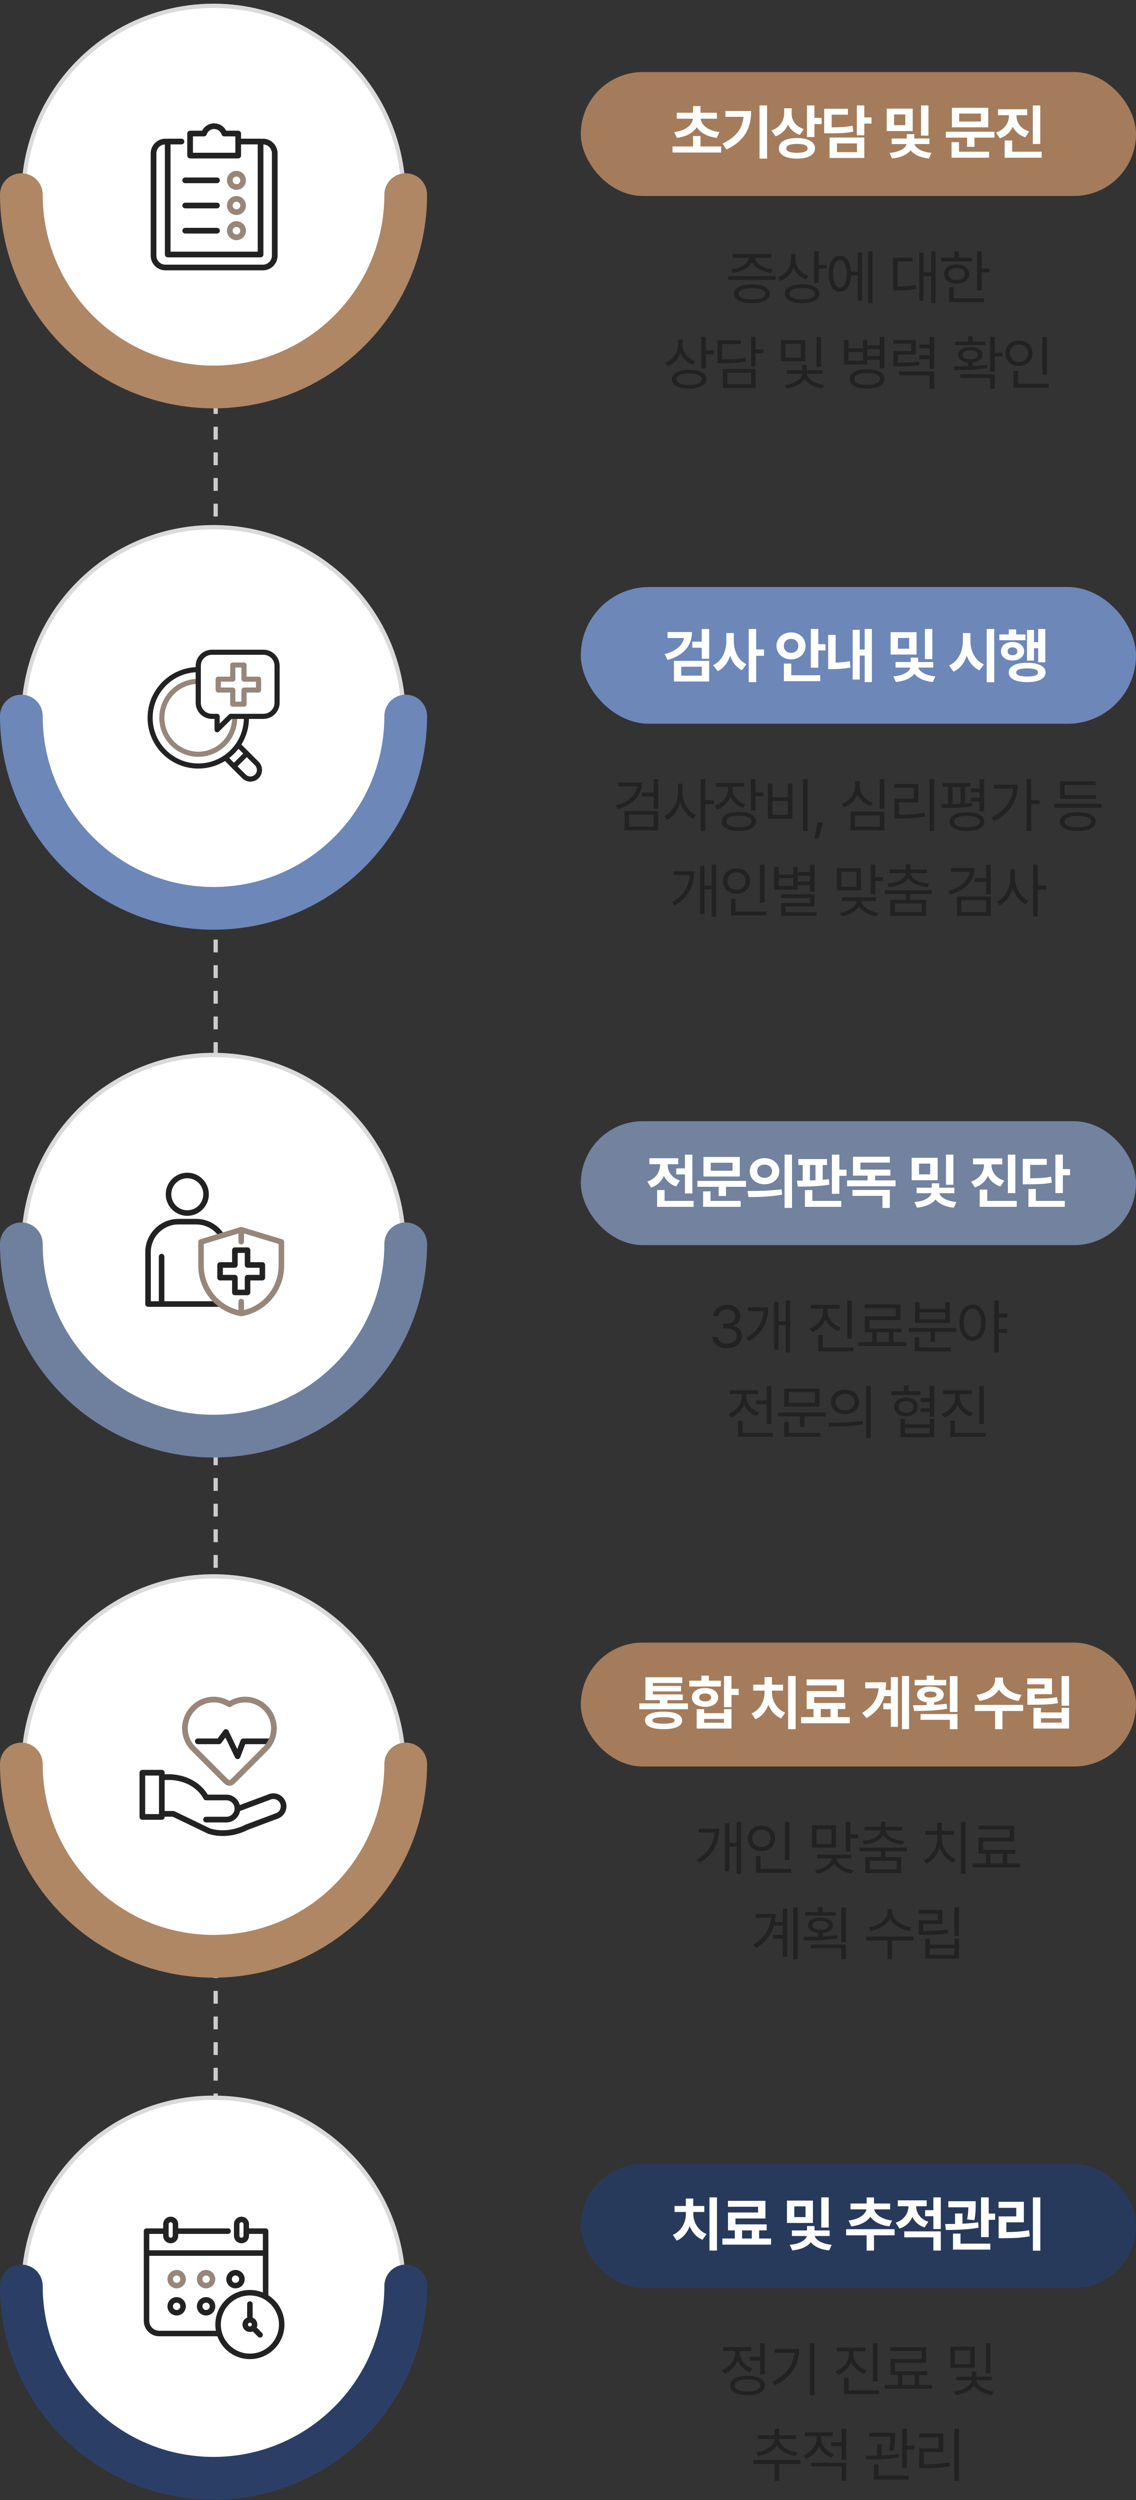
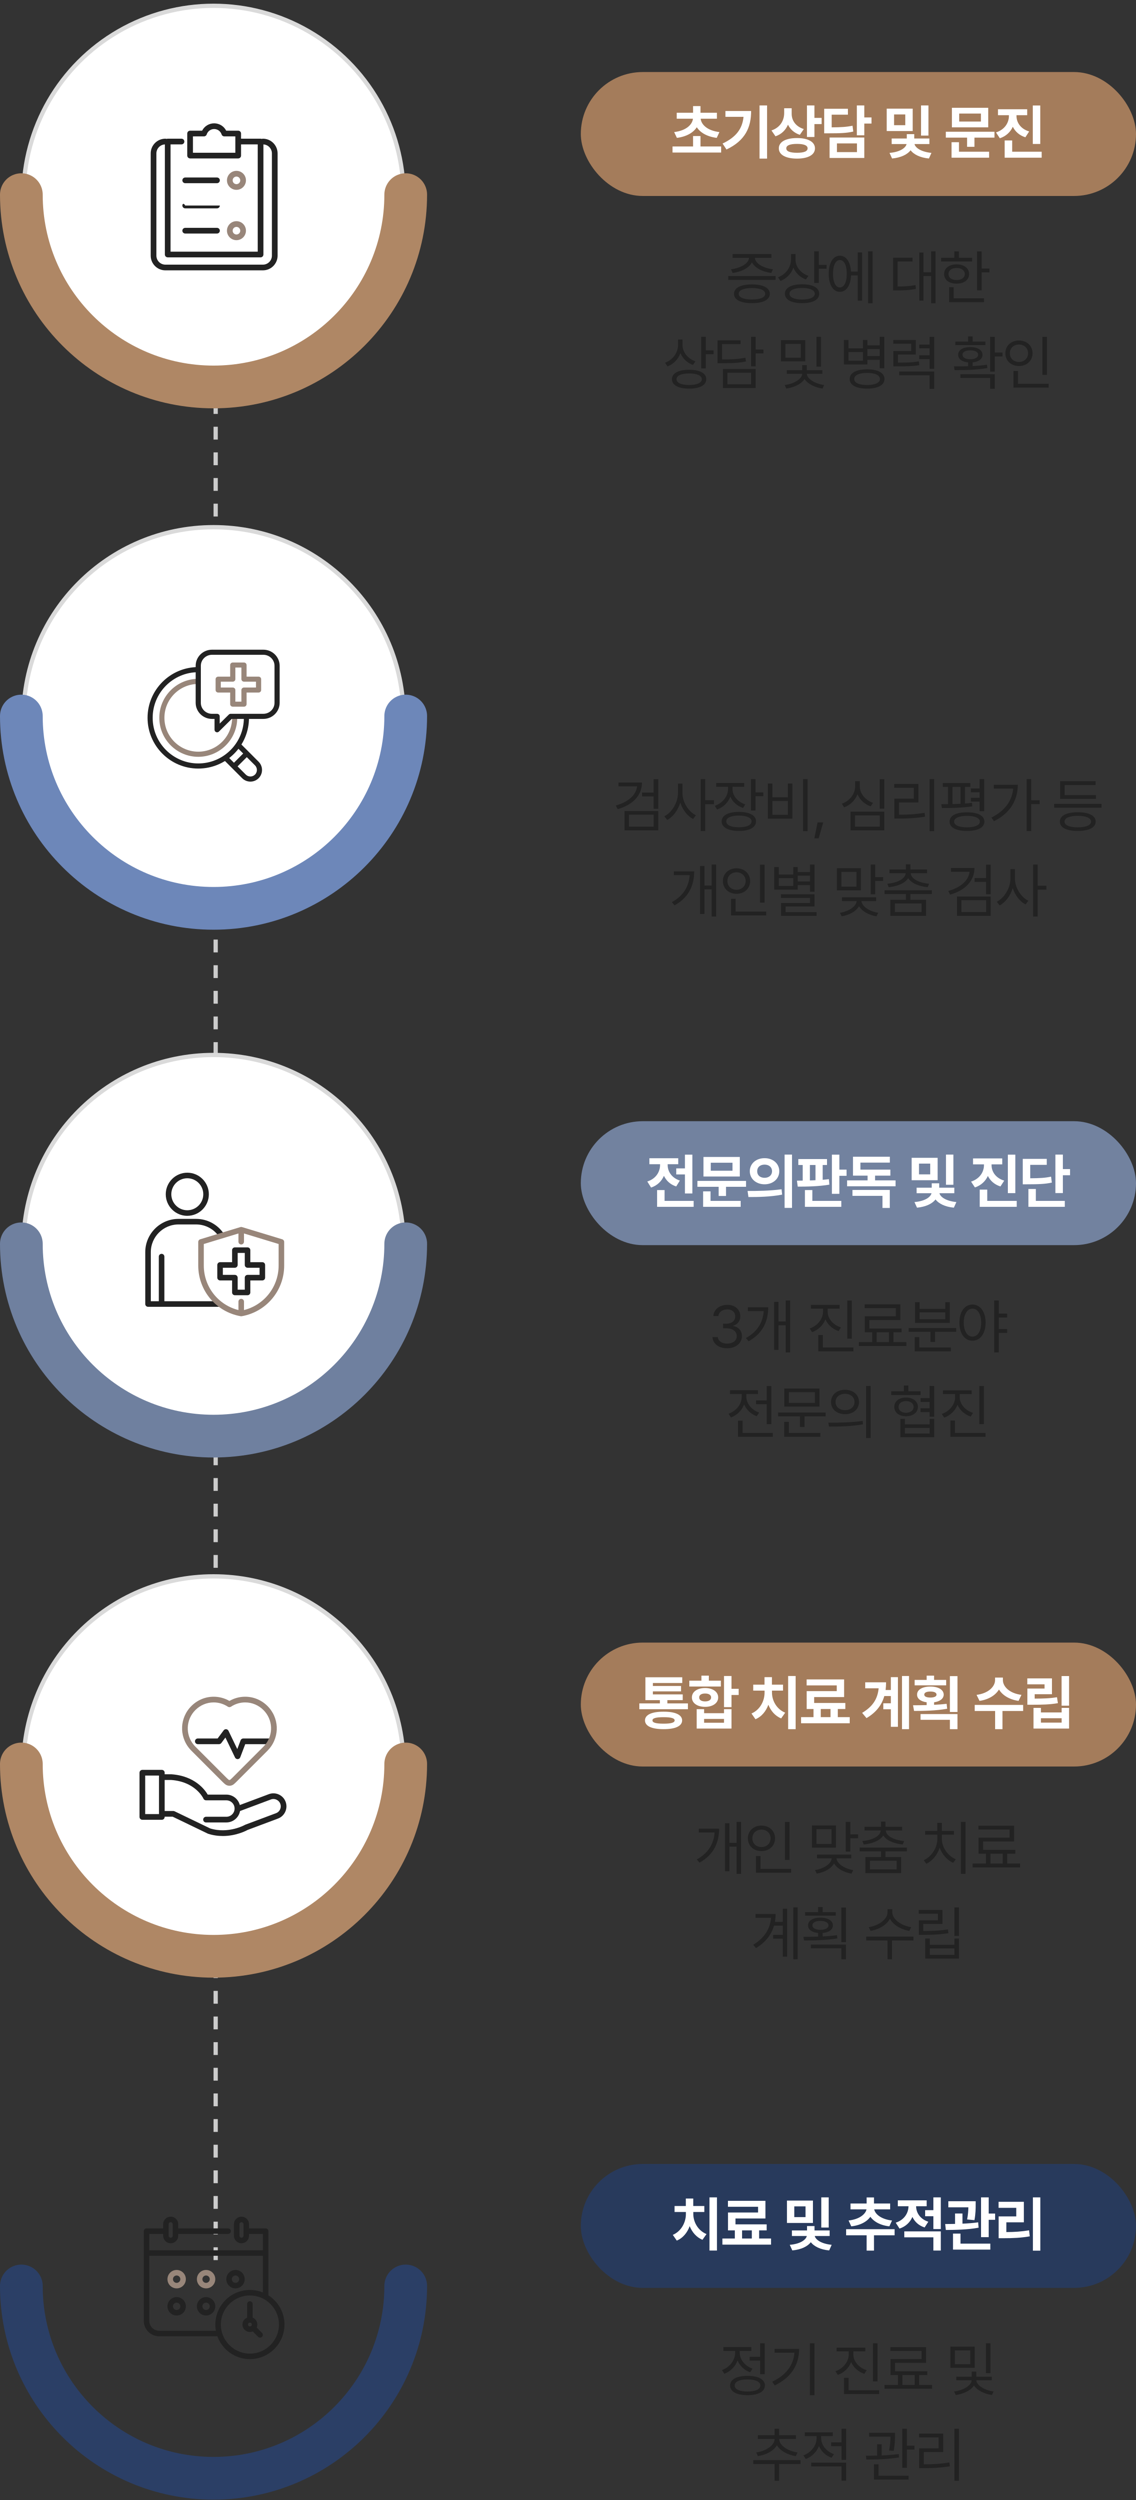
<svg xmlns="http://www.w3.org/2000/svg" width="266" height="585" viewBox="0 0 266 585" fill="none">
  <rect x="0" y="0" width="266" height="585" fill="#333333" stroke="none" />
  <line x1="50.5" y1="9.857" x2="50.5" y2="530.857" stroke="#CCCCCC" stroke-dasharray="3 3" />
  <circle cx="45" cy="45" r="44.5" transform="matrix(1 -8.74228e-08 -8.74228e-08 -1 5 90.857)" fill="white" stroke="#DADADA" />
  <g style="mix-blend-mode:multiply">
    <path d="M95 45.547C95 70.4 74.853 90.547 50 90.547C25.147 90.547 5 70.4 5 45.547" stroke="#AF8765" stroke-width="10" stroke-linecap="round" />
  </g>
  <g clip-path="url(#clip0_1110_672)">
    <path d="M38.724 63.26H61.563C63.457 63.26 65 61.72 65 59.823V35.89C65 33.996 63.46 32.453 61.563 32.453C61.197 32.453 60.897 32.753 60.897 33.12C60.897 33.486 61.197 33.786 61.563 33.786C62.724 33.786 63.667 34.73 63.667 35.89V59.823C63.667 60.983 62.724 61.926 61.563 61.926H38.724C37.563 61.926 36.62 60.983 36.62 59.823V35.89C36.62 34.73 37.563 33.786 38.724 33.786C39.09 33.786 39.39 33.486 39.39 33.12C39.39 32.753 39.09 32.453 38.724 32.453C36.83 32.453 35.287 33.993 35.287 35.89V59.823C35.287 61.717 36.827 63.26 38.724 63.26Z" fill="#222222" />
    <path d="M39.273 60.223H61.014C61.38 60.223 61.68 59.923 61.68 59.556V33.12C61.68 32.753 61.38 32.453 61.014 32.453H55.953C55.587 32.453 55.287 32.753 55.287 33.12C55.287 33.486 55.587 33.786 55.953 33.786H60.347V58.886H39.937V33.786H42.5C42.867 33.786 43.167 33.486 43.167 33.12C43.167 32.753 42.867 32.453 42.5 32.453H39.27C38.904 32.453 38.603 32.753 38.603 33.12V59.553C38.603 59.92 38.904 60.22 39.27 60.22L39.273 60.223Z" fill="#222222" />
    <path d="M44.514 37.074H55.777C56.144 37.074 56.444 36.774 56.444 36.407V31.244C56.444 30.877 56.144 30.577 55.777 30.577H52.964C52.427 29.531 51.35 28.857 50.147 28.857C48.944 28.857 47.864 29.531 47.327 30.577H44.514C44.147 30.577 43.847 30.877 43.847 31.244V36.404C43.847 36.771 44.147 37.071 44.514 37.071V37.074ZM55.11 35.741H45.18V31.914H47.767C48.053 31.914 48.31 31.731 48.4 31.454C48.65 30.697 49.35 30.191 50.144 30.191C50.937 30.191 51.637 30.697 51.887 31.454C51.977 31.727 52.233 31.914 52.52 31.914H55.107V35.741H55.11Z" fill="#222222" />
    <path d="M55.367 44.423C56.593 44.423 57.59 43.427 57.59 42.2C57.59 40.973 56.593 39.977 55.367 39.977C54.14 39.977 53.143 40.973 53.143 42.2C53.143 43.427 54.14 44.423 55.367 44.423ZM55.367 41.313C55.857 41.313 56.257 41.713 56.257 42.203C56.257 42.693 55.857 43.093 55.367 43.093C54.877 43.093 54.477 42.693 54.477 42.203C54.477 41.713 54.877 41.313 55.367 41.313Z" fill="#98867A" />
    <path d="M43.367 42.867H50.81C51.177 42.867 51.477 42.566 51.477 42.2C51.477 41.833 51.177 41.533 50.81 41.533H43.367C43 41.533 42.7 41.833 42.7 42.2C42.7 42.566 43 42.867 43.367 42.867Z" fill="#222222" />
-     <path d="M55.367 50.314C56.593 50.314 57.59 49.317 57.59 48.09C57.59 46.864 56.593 45.867 55.367 45.867C54.14 45.867 53.143 46.864 53.143 48.09C53.143 49.317 54.14 50.314 55.367 50.314ZM55.367 47.2C55.857 47.2 56.257 47.6 56.257 48.09C56.257 48.581 55.857 48.98 55.367 48.98C54.877 48.98 54.477 48.581 54.477 48.09C54.477 47.6 54.877 47.2 55.367 47.2Z" fill="#98867A" />
-     <path d="M43.367 48.757H50.81C51.177 48.757 51.477 48.457 51.477 48.09C51.477 47.724 51.177 47.424 50.81 47.424H43.367C43 47.424 42.7 47.724 42.7 48.09C42.7 48.457 43 48.757 43.367 48.757Z" fill="#222222" />
+     <path d="M43.367 48.757H50.81C51.177 48.757 51.477 48.457 51.477 48.09H43.367C43 47.424 42.7 47.724 42.7 48.09C42.7 48.457 43 48.757 43.367 48.757Z" fill="#222222" />
    <path d="M55.367 56.201C56.593 56.201 57.59 55.204 57.59 53.977C57.59 52.751 56.593 51.754 55.367 51.754C54.14 51.754 53.143 52.751 53.143 53.977C53.143 55.204 54.14 56.201 55.367 56.201ZM55.367 53.091C55.857 53.091 56.257 53.491 56.257 53.981C56.257 54.471 55.857 54.871 55.367 54.871C54.877 54.871 54.477 54.471 54.477 53.981C54.477 53.491 54.877 53.091 55.367 53.091Z" fill="#98867A" />
    <path d="M43.367 54.648H50.81C51.177 54.648 51.477 54.348 51.477 53.981C51.477 53.614 51.177 53.315 50.81 53.315H43.367C43 53.315 42.7 53.614 42.7 53.981C42.7 54.348 43 54.648 43.367 54.648Z" fill="#222222" />
  </g>
  <rect x="136" y="16.857" width="130" height="29" rx="14.5" fill="#A47C5B" />
  <path d="M168.863 34.272V35.693H157.474V34.272H162.286V31.838H164.023V34.272H168.863ZM167.865 26.383V27.777H164.064C164.207 29.158 165.616 30.56 168.452 30.908L167.824 32.262C165.595 31.981 163.989 31.059 163.161 29.773C162.321 31.059 160.728 31.981 158.499 32.262L157.857 30.908C160.694 30.56 162.102 29.158 162.259 27.777H158.458V26.383H162.286V24.824H164.023V26.383H167.865ZM179.613 24.674V37.115H177.849V24.674H179.613ZM175.88 25.973C175.88 29.746 174.554 32.877 170.111 34.982L169.195 33.588C172.407 32.07 173.823 30.102 174.103 27.34H169.864V25.973H175.88ZM185.372 26.629C185.372 28.133 186.247 29.582 188.216 30.197L187.286 31.551C185.967 31.113 185.044 30.266 184.511 29.172C183.971 30.43 183.007 31.414 181.585 31.893L180.642 30.525C182.72 29.828 183.609 28.174 183.622 26.465V25.33H185.372V26.629ZM190.704 24.674V27.586H192.386V29.035H190.704V32.057H188.954V24.674H190.704ZM186.63 32.303C189.2 32.303 190.827 33.191 190.827 34.709C190.827 36.24 189.2 37.115 186.63 37.115C184.005 37.115 182.364 36.24 182.364 34.709C182.364 33.191 184.005 32.303 186.63 32.303ZM186.63 33.67C184.989 33.67 184.101 34.025 184.114 34.709C184.101 35.42 184.989 35.748 186.63 35.748C188.243 35.748 189.105 35.42 189.105 34.709C189.105 34.025 188.243 33.67 186.63 33.67ZM202.384 24.674V27.477H204.066V28.912H202.384V31.66H200.634V24.674H202.384ZM198.542 25.453V26.834H194.741V29.801C196.99 29.787 198.228 29.705 199.622 29.418L199.8 30.785C198.241 31.141 196.806 31.195 194.044 31.195H192.991V25.453H198.542ZM202.384 32.18V36.965H194.249V32.18H202.384ZM195.972 33.56V35.598H200.661V33.56H195.972ZM213.712 25.426V30.662H207.628V25.426H213.712ZM209.351 26.779V29.295H211.976V26.779H209.351ZM217.403 24.674V31.729H215.667V24.674H217.403ZM217.622 32.412V33.711H214.136C214.327 34.559 215.64 35.536 218.101 35.775L217.513 37.088C215.441 36.897 213.972 36.145 213.22 35.16C212.447 36.158 210.971 36.89 208.886 37.088L208.284 35.775C210.779 35.577 212.092 34.579 212.276 33.711H208.79V32.412H212.331V31.387H214.081V32.412H217.622ZM232.86 30.826V32.207H228.171V34.353H226.448V32.207H221.471V30.826H232.86ZM231.397 25.221V29.801H222.893V25.221H231.397ZM224.602 26.574V28.447H229.688V26.574H224.602ZM231.602 35.502V36.897H222.811V33.273H224.548V35.502H231.602ZM238.018 27.135C238.018 28.625 238.934 30.143 240.985 30.758L240.096 32.125C238.702 31.688 237.717 30.792 237.157 29.664C236.59 30.888 235.578 31.872 234.122 32.357L233.219 30.99C235.284 30.32 236.241 28.707 236.241 27.135V26.957H233.684V25.562H240.52V26.957H238.018V27.135ZM243.583 24.688V33.684H241.833V24.688H243.583ZM243.911 35.502V36.897H235.243V32.863H237.007V35.502H243.911Z" fill="white" />
  <path d="M181.611 64.594V65.482H170.536V64.594H181.611ZM171.165 63.008C173.284 62.762 175.328 61.716 175.376 60.328H171.548V59.44H180.626V60.328H176.771C176.819 61.702 178.842 62.762 180.995 63.008L180.599 63.869C178.61 63.616 176.743 62.721 176.073 61.374C175.404 62.721 173.551 63.616 171.548 63.869L171.165 63.008ZM171.876 68.75C171.869 67.356 173.448 66.549 176.073 66.549C178.678 66.549 180.243 67.356 180.257 68.75C180.243 70.158 178.678 70.938 176.073 70.938C173.448 70.938 171.869 70.158 171.876 68.75ZM172.97 68.75C172.956 69.598 174.125 70.083 176.073 70.076C178.001 70.083 179.17 69.598 179.177 68.75C179.17 67.895 178.001 67.41 176.073 67.397C174.125 67.41 172.956 67.895 172.97 68.75ZM186.276 60.779C186.276 62.434 187.534 63.951 189.298 64.553L188.71 65.4C187.37 64.908 186.311 63.903 185.777 62.632C185.258 64.074 184.171 65.189 182.749 65.742L182.175 64.881C183.993 64.204 185.217 62.577 185.224 60.697V59.44H186.276V60.779ZM183.788 68.723C183.795 67.335 185.319 66.522 187.821 66.522C190.317 66.522 191.827 67.335 191.827 68.723C191.827 70.138 190.317 70.938 187.821 70.938C185.319 70.938 183.795 70.138 183.788 68.723ZM184.868 68.723C184.855 69.584 185.989 70.083 187.821 70.09C189.66 70.083 190.781 69.584 190.788 68.723C190.781 67.895 189.66 67.383 187.821 67.383C185.989 67.383 184.855 67.895 184.868 68.723ZM190.651 66.207V58.81H191.718V61.982H193.55V62.885H191.718V66.207H190.651ZM204.314 58.81V70.965H203.274V58.81H204.314ZM194.046 64.061C194.053 61.477 195.078 59.843 196.657 59.836C198.134 59.843 199.132 61.265 199.269 63.555H200.841V59.07H201.866V70.35H200.841V64.443H199.275C199.173 66.809 198.154 68.292 196.657 68.285C195.078 68.292 194.053 66.644 194.046 64.061ZM195.058 64.061C195.044 66.029 195.673 67.273 196.657 67.26C197.648 67.273 198.277 66.029 198.271 64.061C198.277 62.085 197.648 60.848 196.657 60.848C195.673 60.848 195.044 62.085 195.058 64.061ZM219.059 58.81V70.965H218.034V64.594H216.243V70.336H215.259V59.084H216.243V63.705H218.034V58.81H219.059ZM209.12 67.957V60.301H213.673V61.19H210.186V67.041C211.861 67.034 213.016 66.973 214.37 66.699L214.466 67.602C213.003 67.902 211.766 67.95 209.899 67.957H209.12ZM229.85 58.824V62.83H231.682V63.732H229.85V67.93H228.784V58.824H229.85ZM220.376 61.19V60.315H223.466V58.824H224.532V60.315H227.622V61.19H220.376ZM221.073 64.129C221.066 62.748 222.242 61.859 223.999 61.859C225.735 61.859 226.911 62.748 226.925 64.129C226.911 65.496 225.735 66.378 223.999 66.371C222.242 66.378 221.066 65.496 221.073 64.129ZM222.098 64.129C222.092 64.983 222.85 65.537 223.999 65.523C225.134 65.537 225.899 64.983 225.913 64.129C225.899 63.261 225.134 62.7 223.999 62.707C222.85 62.7 222.092 63.261 222.098 64.129ZM222.249 70.705V67.205H223.302V69.803H230.411V70.705H222.249ZM159.824 80.779C159.824 82.434 161.081 83.951 162.845 84.553L162.257 85.4C160.917 84.908 159.858 83.903 159.325 82.632C158.805 84.074 157.718 85.189 156.296 85.742L155.722 84.881C157.54 84.204 158.764 82.577 158.771 80.697V79.439H159.824V80.779ZM157.335 88.723C157.342 87.335 158.867 86.522 161.369 86.522C163.864 86.522 165.374 87.335 165.374 88.723C165.374 90.138 163.864 90.938 161.369 90.938C158.867 90.938 157.342 90.138 157.335 88.723ZM158.415 88.723C158.402 89.584 159.536 90.083 161.369 90.09C163.207 90.083 164.328 89.584 164.335 88.723C164.328 87.895 163.207 87.383 161.369 87.383C159.536 87.383 158.402 87.895 158.415 88.723ZM164.199 86.207V78.811H165.265V81.982H167.097V82.885H165.265V86.207H164.199ZM176.945 78.811V81.791H178.777V82.693H176.945V85.715H175.878V78.811H176.945ZM168.017 84.99V79.644H173.404V80.519H169.083V84.102C171.524 84.115 172.911 84.019 174.538 83.705L174.675 84.58C172.966 84.929 171.517 84.997 168.96 84.99H168.017ZM169.275 90.801V86.344H176.945V90.801H169.275ZM170.327 89.926H175.878V87.219H170.327V89.926ZM188.56 79.603V84.553H182.859V79.603H188.56ZM183.734 90.09C185.825 89.857 187.835 88.675 187.835 87.465H184.239V86.631H187.849V85.441H188.915V86.631H192.552V87.465H188.942C188.936 88.647 190.891 89.83 192.976 90.09L192.607 90.924C190.781 90.671 189.113 89.81 188.389 88.689C187.657 89.837 185.948 90.671 184.116 90.924L183.734 90.09ZM183.911 83.705H187.507V80.478H183.911V83.705ZM191.185 85.797V78.811H192.237V85.797H191.185ZM198.671 79.562V81.518H202.061V79.562H203.114V80.807H205.985V78.811H207.065V86.18H205.985V84.197H203.114V85.277H197.604V79.562H198.671ZM198.671 84.402H202.061V82.379H198.671V84.402ZM198.958 88.695C198.951 87.246 200.503 86.426 203.032 86.412C205.555 86.426 207.106 87.246 207.106 88.695C207.106 90.117 205.555 90.938 203.032 90.938C200.503 90.938 198.951 90.117 198.958 88.695ZM200.024 88.695C200.018 89.57 201.166 90.09 203.032 90.09C204.892 90.09 206.04 89.57 206.04 88.695C206.04 87.786 204.892 87.267 203.032 87.26C201.166 87.267 200.018 87.786 200.024 88.695ZM203.114 83.309H205.985V81.682H203.114V83.309ZM214.438 79.562V82.967H210.255V84.853C212.538 84.86 213.721 84.812 215.149 84.553L215.259 85.441C213.748 85.688 212.511 85.728 210.05 85.728H209.188V82.147H213.372V80.424H209.161V79.562H214.438ZM210.556 87.82V86.945H218.745V90.992H217.665V87.82H210.556ZM215.245 84.033V83.144H217.665V81.504H215.245V80.629H217.665V78.824H218.745V86.289H217.665V84.033H215.245ZM232.93 78.824V82.502H234.749V83.404H232.93V86.973H231.85V78.824H232.93ZM223.387 85.728C224.358 85.728 225.493 85.728 226.682 85.694V84.799C225.267 84.669 224.351 84.019 224.358 83.008C224.351 81.9 225.493 81.217 227.202 81.217C228.925 81.217 230.046 81.9 230.059 83.008C230.046 84.013 229.157 84.662 227.749 84.799V85.653C228.884 85.599 230.032 85.503 231.098 85.346L231.194 86.125C228.555 86.59 225.65 86.61 223.51 86.603L223.387 85.728ZM223.688 80.752V79.932H226.682V78.715H227.749V79.932H230.729V80.752H223.688ZM224.878 88.436V87.574H232.93V90.965H231.85V88.436H224.878ZM225.384 83.008C225.377 83.644 226.081 84.074 227.202 84.061C228.323 84.074 229.034 83.644 229.034 83.008C229.034 82.365 228.323 81.969 227.202 81.982C226.081 81.969 225.377 82.365 225.384 83.008ZM245.157 78.824V87.711H244.09V78.824H245.157ZM235.409 82.652C235.402 80.902 236.776 79.679 238.594 79.672C240.413 79.679 241.773 80.902 241.78 82.652C241.773 84.423 240.413 85.653 238.594 85.647C236.776 85.653 235.402 84.423 235.409 82.652ZM236.462 82.652C236.448 83.862 237.364 84.703 238.594 84.703C239.804 84.703 240.727 83.862 240.727 82.652C240.727 81.463 239.804 80.615 238.594 80.615C237.364 80.615 236.448 81.463 236.462 82.652ZM237.309 90.705V86.809H238.376V89.803H245.54V90.705H237.309Z" fill="#222222" />
  <path d="M50 212.357C25.423 212.357 5.5 192.434 5.5 167.857C5.5 143.281 25.423 123.357 50 123.357C74.577 123.357 94.5 143.281 94.5 167.857C94.5 192.434 74.577 212.357 50 212.357Z" fill="white" stroke="#DADADA" />
  <g style="mix-blend-mode:multiply">
    <path d="M5 167.547C5 192.4 25.147 212.547 50 212.547C74.853 212.547 95 192.4 95 167.547" stroke="#6D87B9" stroke-width="10" stroke-linecap="round" />
  </g>
  <path d="M57.131 165.359H54.502C54.168 165.359 53.895 165.094 53.895 164.771V162.053H51.09C50.756 162.053 50.483 161.789 50.483 161.465V158.919C50.483 158.595 50.756 158.331 51.09 158.331H53.895V155.614C53.895 155.29 54.168 155.025 54.502 155.025H57.131C57.465 155.025 57.738 155.29 57.738 155.614V158.331H60.542C60.876 158.331 61.15 158.595 61.15 158.919V161.465C61.15 161.789 60.876 162.053 60.542 162.053H57.738V164.771C57.738 165.094 57.465 165.359 57.131 165.359ZM55.112 164.182H56.526V161.465C56.526 161.142 56.8 160.877 57.134 160.877H59.938V159.507H57.134C56.8 159.507 56.526 159.242 56.526 158.919V156.202H55.112V158.919C55.112 159.242 54.839 159.507 54.505 159.507H51.7V160.877H54.505C54.839 160.877 55.112 161.142 55.112 161.465V164.182Z" fill="#98867A" />
  <path d="M46.425 177.09C41.396 177.09 37.301 172.999 37.301 167.966C37.301 162.933 41.393 158.842 46.425 158.842C46.755 158.842 47.025 159.112 47.025 159.441C47.025 159.771 46.755 160.041 46.425 160.041C42.055 160.041 38.5 163.596 38.5 167.966C38.5 172.336 42.055 175.891 46.425 175.891C50.796 175.891 54.351 172.336 54.351 167.966C54.351 167.636 54.62 167.366 54.95 167.366C55.28 167.366 55.55 167.636 55.55 167.966C55.55 172.996 51.458 177.09 46.425 177.09Z" fill="#98867A" />
  <path d="M46.425 179.841C39.876 179.841 34.55 174.515 34.55 167.966C34.55 161.416 39.876 156.09 46.425 156.09C46.755 156.09 47.025 156.36 47.025 156.689C47.025 157.019 46.755 157.289 46.425 157.289C40.538 157.289 35.749 162.079 35.749 167.966C35.749 173.853 40.538 178.642 46.425 178.642C49.279 178.642 51.959 177.53 53.976 175.516C55.993 173.499 57.102 170.819 57.102 167.966C57.102 167.636 57.372 167.366 57.702 167.366C58.032 167.366 58.301 167.636 58.301 167.966C58.301 171.137 57.066 174.119 54.821 176.364C52.579 178.607 49.597 179.841 46.422 179.841H46.425Z" fill="#222222" />
  <path d="M58.631 182.895C57.903 182.895 57.219 182.61 56.704 182.098L52.579 177.973C52.345 177.74 52.345 177.359 52.579 177.125C52.813 176.891 53.194 176.891 53.427 177.125L57.552 181.25C57.84 181.537 58.223 181.696 58.631 181.696C59.039 181.696 59.422 181.537 59.71 181.25C60.303 180.656 60.303 179.688 59.71 179.091L55.586 174.967C55.352 174.733 55.352 174.353 55.586 174.119C55.819 173.885 56.2 173.885 56.434 174.119L60.558 178.243C61.619 179.307 61.619 181.034 60.558 182.098C60.043 182.613 59.359 182.895 58.631 182.895Z" fill="#222222" />
  <path d="M55.1 179.607C54.947 179.607 54.794 179.548 54.677 179.431C54.444 179.197 54.444 178.816 54.677 178.582L57.045 176.214C57.279 175.981 57.66 175.981 57.894 176.214C58.127 176.448 58.127 176.829 57.894 177.063L55.526 179.431C55.409 179.548 55.256 179.607 55.103 179.607H55.1Z" fill="#222222" />
  <path d="M50.838 171.356C50.759 171.356 50.681 171.341 50.605 171.311C50.379 171.218 50.234 171.001 50.234 170.759V168.222H49.63C47.528 168.222 45.816 166.529 45.816 164.452V155.795C45.816 153.715 47.528 152.025 49.63 152.025H61.669C63.771 152.025 65.483 153.718 65.483 155.795V164.452C65.483 166.532 63.771 168.222 61.669 168.222H54.256L51.261 171.183C51.146 171.296 50.992 171.359 50.835 171.359L50.838 171.356ZM49.633 153.219C48.196 153.219 47.027 154.375 47.027 155.795V164.452C47.027 165.872 48.196 167.028 49.633 167.028H50.841C51.173 167.028 51.445 167.296 51.445 167.625V169.317L53.586 167.201C53.697 167.087 53.851 167.025 54.011 167.025H61.672C63.109 167.025 64.278 165.869 64.278 164.449V155.795C64.278 154.375 63.109 153.219 61.672 153.219H49.633Z" fill="#222222" />
-   <rect x="136" y="137.357" width="130" height="32" rx="16" fill="#6D87B9" />
-   <path d="M162.024 147.898C162.024 151.152 159.973 153.408 156.323 154.42L155.639 153.066C158.319 152.342 159.864 150.975 160.164 149.293H156.309V147.898H162.024ZM166.057 147.188V154.146H164.321V151.562H162.106V150.141H164.321V147.188H166.057ZM166.057 154.639V159.465H157.813V154.639H166.057ZM159.522 156.006V158.098H164.334V156.006H159.522ZM171.83 149.99C171.817 152.219 172.774 154.475 174.77 155.432L173.717 156.826C172.384 156.17 171.489 154.939 170.969 153.436C170.429 155.049 169.465 156.368 168.057 157.059L166.977 155.65C169.082 154.68 170.08 152.301 170.08 149.99V148.131H171.83V149.99ZM177.067 147.174V151.973H178.899V153.449H177.067V159.615H175.317V147.174H177.067ZM191.608 147.174V150.742H193.289V152.191H191.608V156.238H189.858V147.174H191.608ZM192.059 158.002V159.396H183.541V155.281H185.277V158.002H192.059ZM185.236 147.98C187.137 147.98 188.627 149.293 188.627 151.139C188.627 152.957 187.137 154.297 185.236 154.297C183.322 154.297 181.818 152.957 181.818 151.139C181.818 149.293 183.322 147.98 185.236 147.98ZM185.236 149.498C184.293 149.484 183.527 150.1 183.541 151.139C183.527 152.15 184.293 152.779 185.236 152.779C186.193 152.779 186.918 152.15 186.932 151.139C186.918 150.1 186.193 149.484 185.236 149.498ZM204.148 147.174V159.615H202.467V153.395H201.305V159.014H199.664V147.379H201.305V151.986H202.467V147.174H204.148ZM195.672 148.555V155.049C196.67 155.028 197.764 154.939 198.967 154.707L199.145 156.211C197.477 156.498 196.055 156.58 194.77 156.58H193.922V148.555H195.672ZM214.615 147.926V153.162H208.531V147.926H214.615ZM210.254 149.279V151.795H212.879V149.279H210.254ZM218.307 147.174V154.229H216.57V147.174H218.307ZM218.525 154.912V156.211H215.039C215.23 157.059 216.543 158.036 219.004 158.275L218.416 159.588C216.345 159.396 214.875 158.645 214.123 157.66C213.35 158.658 211.874 159.39 209.789 159.588L209.187 158.275C211.682 158.077 212.995 157.079 213.18 156.211H209.693V154.912H213.234V153.887H214.984V154.912H218.525ZM227.228 149.99C227.228 152.273 228.267 154.57 230.373 155.459L229.347 156.854C227.926 156.211 226.941 154.974 226.381 153.436C225.813 155.11 224.795 156.464 223.277 157.154L222.224 155.705C224.398 154.789 225.451 152.41 225.465 149.99V148.131H227.228V149.99ZM232.806 147.174V159.643H231.043V147.174H232.806ZM244.759 147.174V154.98H243.105V151.672H242.107V154.57H240.48V147.406H242.107V150.25H243.105V147.174H244.759ZM240.111 148.459V149.812H234V148.459H236.201V147.283H237.937V148.459H240.111ZM237.076 150.223C238.662 150.223 239.783 151.098 239.797 152.396C239.783 153.682 238.662 154.557 237.076 154.557C235.517 154.557 234.382 153.682 234.382 152.396C234.382 151.098 235.517 150.223 237.076 150.223ZM237.076 151.48C236.392 151.48 235.941 151.822 235.941 152.396C235.941 152.971 236.392 153.326 237.076 153.312C237.759 153.326 238.211 152.971 238.224 152.396C238.211 151.822 237.759 151.48 237.076 151.48ZM240.507 155.09C243.201 155.09 244.814 155.91 244.828 157.359C244.814 158.795 243.201 159.615 240.507 159.615C237.828 159.615 236.201 158.795 236.201 157.359C236.201 155.91 237.828 155.09 240.507 155.09ZM240.507 156.402C238.826 156.402 237.937 156.703 237.951 157.359C237.937 157.988 238.826 158.303 240.507 158.303C242.203 158.303 243.064 157.988 243.064 157.359C243.064 156.703 242.203 156.402 240.507 156.402Z" fill="white" />
  <path d="M150.325 183.104C150.318 186.152 148.137 188.34 144.637 189.338L144.186 188.49C147.091 187.67 148.951 186.057 149.183 183.992H144.815V183.104H150.325ZM146.237 194.301V189.775H154.125V194.301H146.237ZM147.276 193.426H153.059V190.637H147.276V193.426ZM150.352 186.357V185.455H153.045V182.324H154.125V189.256H153.045V186.357H150.352ZM159.803 185.578C159.803 187.718 161.218 189.926 162.948 190.773L162.291 191.635C160.952 190.938 159.83 189.495 159.29 187.807C158.75 189.598 157.602 191.136 156.235 191.867L155.551 191.006C157.328 190.131 158.737 187.8 158.75 185.578V183.363H159.803V185.578ZM164.069 194.465V182.311H165.135V187.246H167.172V188.176H165.135V194.465H164.069ZM171.524 184.621C171.531 186.214 172.72 187.636 174.504 188.217L173.998 189.064C172.597 188.6 171.537 187.636 171.011 186.412C170.491 187.807 169.37 188.894 167.914 189.42L167.367 188.559C169.186 187.943 170.457 186.378 170.471 184.621V184.102H167.696V183.213H174.258V184.102H171.524V184.621ZM168.981 192.195C168.988 190.794 170.512 189.98 173.014 189.98C175.509 189.98 177.02 190.794 177.02 192.195C177.02 193.617 175.509 194.438 173.014 194.438C170.512 194.438 168.988 193.617 168.981 192.195ZM170.061 192.195C170.047 193.07 171.182 193.583 173.014 193.576C174.853 193.583 175.974 193.07 175.981 192.195C175.974 191.348 174.853 190.842 173.014 190.842C171.182 190.842 170.047 191.348 170.061 192.195ZM175.844 189.652V182.311H176.91V185.414H178.742V186.316H176.91V189.652H175.844ZM189.11 182.311V194.492H188.029V182.311H189.11ZM179.799 191.553V183.35H180.865V186.562H184.488V183.35H185.541V191.553H179.799ZM180.865 190.65H184.488V187.424H180.865V190.65ZM192.764 192.441L191.697 196.16H190.686L191.438 192.441H192.764ZM207.059 182.324V189.229H205.992V182.324H207.059ZM197.119 188.066C198.958 187.424 200.236 185.776 200.236 183.992V182.803H201.33V183.992C201.316 185.708 202.629 187.226 204.42 187.861L203.873 188.682C202.465 188.196 201.337 187.171 200.79 185.845C200.25 187.253 199.115 188.374 197.666 188.914L197.119 188.066ZM199.156 194.301V189.926H207.059V194.301H199.156ZM200.209 193.426H206.006V190.801H200.209V193.426ZM218.738 182.311V194.492H217.672V182.311H218.738ZM209.387 184.334V183.445H215.047V187.766H210.508V190.637C212.524 190.644 214.322 190.548 216.496 190.199L216.605 191.102C214.37 191.45 212.524 191.539 210.426 191.539H209.414V186.891H213.967V184.334H209.387ZM227.205 183.24V184.129H225.961V188.019C226.521 187.978 227.075 187.93 227.601 187.861L227.656 188.682C225.284 189.044 222.522 189.085 220.547 189.078L220.41 188.176C220.895 188.176 221.422 188.176 221.982 188.169V184.129H220.752V183.24H227.205ZM222.351 192.25C222.345 190.862 223.883 190.069 226.426 190.076C228.969 190.069 230.5 190.862 230.5 192.25C230.5 193.638 228.969 194.438 226.426 194.438C223.883 194.438 222.345 193.638 222.351 192.25ZM223.021 188.148C223.643 188.135 224.286 188.114 224.922 188.08V184.129H223.021V188.148ZM223.418 192.25C223.411 193.098 224.553 193.59 226.426 193.59C228.292 193.59 229.433 193.098 229.433 192.25C229.433 191.416 228.292 190.91 226.426 190.91C224.553 190.91 223.411 191.416 223.418 192.25ZM227.328 187.561V186.672H229.379V185.387H227.328V184.498H229.379V182.311H230.459V189.816H229.379V187.561H227.328ZM241.468 182.311V187.26H243.437V188.162H241.468V194.465H240.402V182.311H241.468ZM232.144 191.307C235.282 189.748 236.991 187.403 237.237 184.525H232.705V183.623H238.324C238.317 187.062 236.704 190.199 232.746 192.154L232.144 191.307ZM257.923 188.094V188.996H246.836V188.094H257.923ZM248.175 192.25C248.169 190.855 249.748 190.062 252.373 190.062C254.977 190.062 256.543 190.855 256.556 192.25C256.543 193.658 254.977 194.438 252.373 194.438C249.748 194.438 248.169 193.658 248.175 192.25ZM248.244 186.932V182.803H256.543V183.705H249.296V186.057H256.625V186.932H248.244ZM249.269 192.25C249.255 193.104 250.424 193.59 252.373 193.59C254.3 193.59 255.469 193.104 255.476 192.25C255.469 191.402 254.3 190.91 252.373 190.896C250.424 190.91 249.255 191.402 249.269 192.25ZM167.687 202.311V214.465H166.634V208.107H164.952V213.863H163.927V202.639H164.952V207.219H166.634V202.311H167.687ZM157.324 211.102C160.147 209.522 161.309 207.301 161.493 204.785H157.788V203.896H162.546C162.533 206.986 161.446 209.905 157.952 211.854L157.324 211.102ZM179.025 202.324V211.211H177.958V202.324H179.025ZM169.277 206.152C169.27 204.402 170.644 203.179 172.462 203.172C174.281 203.179 175.641 204.402 175.648 206.152C175.641 207.923 174.281 209.153 172.462 209.146C170.644 209.153 169.27 207.923 169.277 206.152ZM170.329 206.152C170.316 207.362 171.232 208.203 172.462 208.203C173.672 208.203 174.595 207.362 174.595 206.152C174.595 204.963 173.672 204.115 172.462 204.115C171.232 204.115 170.316 204.963 170.329 206.152ZM171.177 214.205V210.309H172.243V213.303H179.407V214.205H171.177ZM190.732 202.311V208.668H189.665V207.109H186.794V208.176H181.284V202.885H182.351V204.635H185.741V202.885H186.794V204.061H189.665V202.311H190.732ZM182.351 207.301H185.741V205.482H182.351V207.301ZM182.857 210.117V209.256H190.732V212.113H183.95V213.439H191.196V214.301H182.884V211.293H189.665V210.117H182.857ZM186.794 206.262H189.665V204.895H186.794V206.262ZM201.581 203.145V208.34H195.962V203.145H201.581ZM196.673 213.59C198.683 213.275 200.467 212.168 200.59 210.842H197.151V209.967H205.163V210.842H201.711C201.827 212.141 203.646 213.275 205.628 213.59L205.231 214.424C203.454 214.13 201.848 213.248 201.144 212.031C200.46 213.255 198.854 214.123 197.083 214.41L196.673 213.59ZM197.015 207.465H200.542V204.02H197.015V207.465ZM203.878 209.256V202.311H204.944V205.236H206.776V206.139H204.944V209.256H203.878ZM218.196 208.326V209.201H213.179V210.541H216.843V214.301H208.476V210.541H212.126V209.201H207.122V208.326H218.196ZM207.765 206.795C210.055 206.59 211.982 205.674 212.071 204.32H208.27V203.459H212.126V202.242H213.179V203.459H217.075V204.32H213.247C213.322 205.674 215.264 206.59 217.54 206.795L217.226 207.602C215.202 207.396 213.397 206.692 212.659 205.482C211.914 206.692 210.109 207.396 208.093 207.602L207.765 206.795ZM209.542 213.426H215.79V211.402H209.542V213.426ZM228.171 203.104C228.164 206.152 225.983 208.34 222.483 209.338L222.032 208.49C224.937 207.67 226.797 206.057 227.029 203.992H222.661V203.104H228.171ZM224.083 214.301V209.775H231.971V214.301H224.083ZM225.122 213.426H230.905V210.637H225.122V213.426ZM228.198 206.357V205.455H230.891V202.324H231.971V209.256H230.891V206.357H228.198ZM237.649 205.578C237.649 207.718 239.064 209.926 240.794 210.773L240.137 211.635C238.798 210.938 237.676 209.495 237.136 207.807C236.596 209.598 235.448 211.136 234.081 211.867L233.397 211.006C235.174 210.131 236.583 207.8 236.596 205.578V203.363H237.649V205.578ZM241.915 214.465V202.311H242.981V207.246H245.018V208.176H242.981V214.465H241.915Z" fill="#222222" />
  <path d="M50 335.857C25.423 335.857 5.5 315.934 5.5 291.357C5.5 266.781 25.423 246.857 50 246.857C74.577 246.857 94.5 266.781 94.5 291.357C94.5 315.934 74.577 335.857 50 335.857Z" fill="white" stroke="#DADADA" />
  <path d="M43.857 284.499C41.074 284.499 38.811 282.236 38.811 279.453C38.811 276.67 41.074 274.404 43.857 274.404C46.64 274.404 48.903 276.667 48.903 279.45C48.903 282.233 46.64 284.495 43.857 284.495V284.499ZM43.857 275.706C41.793 275.706 40.114 277.386 40.114 279.45C40.114 281.514 41.793 283.193 43.857 283.193C45.921 283.193 47.6 281.514 47.6 279.45C47.6 277.386 45.921 275.706 43.857 275.706Z" fill="#222222" />
  <path d="M51.298 305.787H34.664C34.306 305.787 34.013 305.494 34.013 305.136V292.997C34.013 288.704 37.506 285.211 41.8 285.211H45.917C48.535 285.211 50.963 286.516 52.412 288.701C52.61 289 52.529 289.404 52.229 289.602C51.93 289.801 51.526 289.719 51.328 289.42C50.12 287.6 48.099 286.513 45.917 286.513H41.8C38.225 286.513 35.315 289.42 35.315 292.997V304.485H51.298C51.657 304.485 51.95 304.778 51.95 305.136C51.95 305.494 51.657 305.787 51.298 305.787Z" fill="#222222" />
  <path d="M37.838 305.413C37.48 305.413 37.187 305.121 37.187 304.762V294.04C37.187 293.682 37.48 293.389 37.838 293.389C38.196 293.389 38.489 293.682 38.489 294.04V304.762C38.489 305.121 38.196 305.413 37.838 305.413Z" fill="#222222" />
  <path d="M56.481 308.001C56.441 308.001 56.406 307.998 56.367 307.992C50.602 306.979 46.419 301.992 46.419 296.133V290.609C46.419 290.322 46.608 290.068 46.881 289.987L56.292 287.129C56.416 287.09 56.546 287.09 56.669 287.129L66.08 289.987C66.354 290.072 66.543 290.322 66.543 290.609V296.133C66.543 301.992 62.359 306.979 56.594 307.992C56.559 307.998 56.52 308.001 56.481 308.001ZM47.721 291.091V296.133C47.721 301.322 51.399 305.742 56.481 306.69C61.562 305.742 65.24 301.322 65.24 296.133V291.091L56.481 288.428L47.721 291.091Z" fill="#98867A" />
  <path d="M57.965 303.079H54.996C54.638 303.079 54.345 302.786 54.345 302.428V299.615H51.533C51.175 299.615 50.882 299.322 50.882 298.964V295.995C50.882 295.637 51.175 295.344 51.533 295.344H54.345V292.532C54.345 292.174 54.638 291.881 54.996 291.881H57.965C58.323 291.881 58.616 292.174 58.616 292.532V295.344H61.429C61.787 295.344 62.08 295.637 62.08 295.995V298.964C62.08 299.322 61.787 299.615 61.429 299.615H58.616V302.428C58.616 302.786 58.323 303.079 57.965 303.079ZM55.647 301.777H57.314V298.964C57.314 298.606 57.607 298.313 57.965 298.313H60.778V296.647H57.965C57.607 296.647 57.314 296.354 57.314 295.995V293.183H55.647V295.995C55.647 296.354 55.354 296.647 54.996 296.647H52.184V298.313H54.996C55.354 298.313 55.647 298.606 55.647 298.964V301.777Z" fill="#222222" />
  <path d="M56.481 291.204C56.123 291.204 55.83 290.911 55.83 290.553V288.079C55.83 287.721 56.123 287.428 56.481 287.428C56.839 287.428 57.132 287.721 57.132 288.079V290.553C57.132 290.911 56.839 291.204 56.481 291.204Z" fill="#98867A" />
  <path d="M56.481 307.367C56.123 307.367 55.83 307.074 55.83 306.716V304.571C55.83 304.213 56.123 303.92 56.481 303.92C56.839 303.92 57.132 304.213 57.132 304.571V306.716C57.132 307.074 56.839 307.367 56.481 307.367Z" fill="#98867A" />
  <g style="mix-blend-mode:multiply">
    <path d="M5 291.047C5 315.9 25.147 336.047 50 336.047C74.853 336.047 95 315.9 95 291.047" stroke="#6F809F" stroke-width="10" stroke-linecap="round" />
  </g>
  <rect x="136" y="262.357" width="130" height="29" rx="14.5" fill="#72829F" />
  <path d="M162.12 270.188V279.266H160.384V274.809H158.347V273.4H160.384V270.188H162.12ZM162.421 281.002V282.396H153.863V278.473H155.613V281.002H162.421ZM156.337 272.621C156.337 274.057 157.212 275.602 159.195 276.244L158.333 277.625C156.952 277.181 156.009 276.271 155.462 275.137C154.915 276.395 153.924 277.393 152.454 277.885L151.566 276.463C153.617 275.82 154.546 274.193 154.56 272.607V272.416H152.058V271.021H158.812V272.416H156.337V272.621ZM174.689 276.326V277.707H169.999V279.854H168.277V277.707H163.3V276.326H174.689ZM173.226 270.721V275.301H164.722V270.721H173.226ZM166.431 272.074V273.947H171.517V272.074H166.431ZM173.431 281.002V282.396H164.64V278.773H166.376V281.002H173.431ZM179.027 271.008C180.995 270.994 182.472 272.279 182.472 274.057C182.472 275.848 180.995 277.119 179.027 277.119C177.058 277.119 175.568 275.848 175.568 274.057C175.568 272.279 177.058 270.994 179.027 271.008ZM179.027 272.512C178.042 272.512 177.29 273.086 177.304 274.057C177.29 275.041 178.042 275.602 179.027 275.602C180.011 275.602 180.763 275.041 180.777 274.057C180.763 273.086 180.025 272.512 179.027 272.512ZM185.452 270.174V282.643H183.716V270.174H185.452ZM175.048 278.678C177.263 278.691 180.339 278.65 183.005 278.281L183.142 279.539C180.38 280.072 177.427 280.1 175.253 280.1L175.048 278.678ZM193.646 271.213V272.607H192.634V276.066C193.133 276.025 193.618 275.978 194.083 275.916L194.206 277.201C191.718 277.625 188.874 277.666 186.796 277.666L186.605 276.271C187.028 276.271 187.486 276.265 187.958 276.258V272.607H186.933V271.213H193.646ZM196.544 270.188V273.688H198.226V275.137H196.544V279.348H194.794V270.188H196.544ZM196.995 281.002V282.396H188.478V278.473H190.214V281.002H196.995ZM189.64 276.217C190.07 276.21 190.515 276.189 190.952 276.162V272.607H189.64V276.217ZM209.7 276.203V277.584H198.353V276.203H203.151V275.096H199.733V270.666H208.36V272.047H201.47V273.688H208.483V275.096H204.901V276.203H209.7ZM208.347 278.445V282.656H206.638V279.826H199.61V278.445H208.347ZM219.552 270.926V276.162H213.468V270.926H219.552ZM215.19 272.279V274.795H217.815V272.279H215.19ZM223.243 270.174V277.229H221.507V270.174H223.243ZM223.462 277.912V279.211H219.975C220.167 280.059 221.479 281.036 223.94 281.275L223.352 282.588C221.281 282.396 219.811 281.645 219.059 280.66C218.287 281.658 216.81 282.39 214.725 282.588L214.124 281.275C216.619 281.077 217.932 280.079 218.116 279.211H214.63V277.912H218.171V276.887H219.921V277.912H223.462ZM232.178 272.635C232.178 274.125 233.094 275.643 235.145 276.258L234.257 277.625C232.862 277.188 231.878 276.292 231.317 275.164C230.75 276.388 229.738 277.372 228.282 277.857L227.38 276.49C229.444 275.82 230.401 274.207 230.401 272.635V272.457H227.844V271.062H234.68V272.457H232.178V272.635ZM237.743 270.188V279.184H235.993V270.188H237.743ZM238.071 281.002V282.396H229.403V278.363H231.167V281.002H238.071ZM248.876 270.174V273.564H250.557V275H248.876V279.17H247.126V270.174H248.876ZM245.102 271.172V272.566H241.233V275.711C243.482 275.697 244.719 275.629 246.114 275.328L246.292 276.723C244.733 277.051 243.298 277.119 240.536 277.119H239.483V271.172H245.102ZM249.327 281.002V282.396H240.809V278.213H242.546V281.002H249.327Z" fill="white" />
  <path d="M170.281 315.494C168.313 315.494 166.898 314.441 166.836 312.869H168.08C168.149 313.812 169.085 314.4 170.268 314.4C171.573 314.4 172.517 313.696 172.524 312.664C172.517 311.584 171.656 310.825 170.117 310.818H169.311V309.738H170.117C171.321 309.738 172.161 309.062 172.155 308.043C172.161 307.052 171.437 306.396 170.309 306.389C169.249 306.396 168.285 306.977 168.231 307.947H167.041C167.103 306.375 168.566 305.322 170.322 305.322C172.209 305.322 173.358 306.56 173.344 307.975C173.358 309.103 172.701 309.923 171.662 310.217V310.285C172.954 310.483 173.734 311.406 173.727 312.664C173.734 314.291 172.257 315.494 170.281 315.494ZM185.024 304.311V316.465H183.971V310.107H182.289V315.863H181.264V304.639H182.289V309.219H183.971V304.311H185.024ZM174.66 313.102C177.484 311.522 178.646 309.301 178.83 306.785H175.125V305.896H179.883C179.869 308.986 178.782 311.905 175.289 313.854L174.66 313.102ZM193.795 306.922C193.802 308.562 195.094 310.039 196.912 310.613L196.365 311.475C194.95 310.989 193.829 309.991 193.275 308.713C192.749 310.094 191.607 311.188 190.158 311.721L189.598 310.859C191.423 310.224 192.708 308.645 192.715 306.922V306.211H189.871V305.336H196.598V306.211H193.795V306.922ZM191.607 316.205V312.391H192.674V315.303H199.838V316.205H191.607ZM198.389 313.238V304.324H199.455V313.238H198.389ZM212.228 314.059V314.961H201.1V314.059H204.23V311.748H202.494V308.002H209.767V306.102H202.467V305.213H210.82V308.891H203.56V310.859H211.107V311.748H209.207V314.059H212.228ZM205.283 314.059H208.154V311.748H205.283V314.059ZM223.894 310.75V311.625H218.945V314.004H217.879V311.625H212.765V310.75H223.894ZM214.187 316.205V312.883H215.254V315.303H222.65V316.205H214.187ZM214.256 309.561V304.707H215.322V306.266H221.338V304.707H222.404V309.561H214.256ZM215.322 308.686H221.338V307.086H215.322V308.686ZM227.713 305.254C229.504 305.261 230.775 306.908 230.789 309.492C230.775 312.083 229.504 313.724 227.713 313.717C225.908 313.724 224.643 312.083 224.65 309.492C224.643 306.908 225.908 305.261 227.713 305.254ZM225.662 309.492C225.669 311.468 226.51 312.767 227.713 312.76C228.929 312.767 229.75 311.468 229.75 309.492C229.75 307.517 228.929 306.218 227.713 306.211C226.51 306.218 225.669 307.517 225.662 309.492ZM232.799 316.465V304.311H233.865V307.373H235.834V308.289H233.865V310.996H235.834V311.898H233.865V316.465H232.799ZM180.612 324.324V333.238H179.532V328.576H177.03V327.688H179.532V324.324H180.612ZM170.591 330.805C172.382 330.176 173.681 328.569 173.681 326.826V326.197H170.933V325.309H177.482V326.197H174.761V326.826C174.761 328.398 175.978 329.923 177.755 330.531L177.195 331.393C175.827 330.894 174.768 329.875 174.241 328.617C173.715 330.025 172.594 331.14 171.152 331.68L170.591 330.805ZM172.806 336.205V332.432H173.886V335.303H180.954V336.205H172.806ZM193.331 330.531V331.42H188.382V333.908H187.316V331.42H182.202V330.531H193.331ZM183.624 336.205V332.705H184.704V335.303H192.087V336.205H183.624ZM183.651 329.137V324.912H191.882V329.137H183.651ZM184.704 328.275H190.816V325.76H184.704V328.275ZM197.874 325.199C199.781 325.206 201.135 326.368 201.142 328.057C201.135 329.752 199.781 330.907 197.874 330.914C195.953 330.907 194.586 329.752 194.593 328.057C194.586 326.368 195.953 325.206 197.874 325.199ZM193.964 332.896C196.206 332.903 199.303 332.883 201.989 332.486L202.071 333.279C199.289 333.799 196.302 333.812 194.114 333.812L193.964 332.896ZM195.646 328.057C195.639 329.191 196.575 329.971 197.874 329.971C199.159 329.971 200.096 329.191 200.089 328.057C200.096 326.929 199.159 326.143 197.874 326.143C196.575 326.143 195.639 326.929 195.646 328.057ZM202.796 336.492V324.311H203.862V336.492H202.796ZM215.559 325.541V326.43H208.682V325.541H211.636V324.201H212.702V325.541H215.559ZM209.407 329.219C209.393 327.893 210.515 327.024 212.155 327.018C213.782 327.024 214.924 327.893 214.931 329.219C214.924 330.531 213.782 331.393 212.155 331.393C210.515 331.393 209.393 330.531 209.407 329.219ZM210.405 329.219C210.398 330.032 211.096 330.579 212.155 330.586C213.201 330.579 213.919 330.032 213.932 329.219C213.919 328.398 213.201 327.852 212.155 327.852C211.096 327.852 210.398 328.398 210.405 329.219ZM210.829 336.301V332.008H211.895V333.293H217.679V332.008H218.745V336.301H210.829ZM211.895 335.439H217.679V334.127H211.895V335.439ZM215.546 330.422V329.533H217.665V328.043H215.559V327.154H217.665V324.311H218.745V331.502H217.665V330.422H215.546ZM224.723 326.922C224.73 328.562 226.022 330.039 227.841 330.613L227.294 331.475C225.879 330.989 224.758 329.991 224.204 328.713C223.678 330.094 222.536 331.188 221.087 331.721L220.526 330.859C222.351 330.224 223.637 328.645 223.643 326.922V326.211H220.8V325.336H227.526V326.211H224.723V326.922ZM222.536 336.205V332.391H223.602V335.303H230.766V336.205H222.536ZM229.317 333.238V324.324H230.384V333.238H229.317Z" fill="#222222" />
  <path d="M50 457.857C25.423 457.857 5.5 437.934 5.5 413.357C5.5 388.781 25.424 368.857 50 368.857C74.577 368.857 94.5 388.781 94.5 413.357C94.5 437.934 74.577 457.857 50 457.857Z" fill="white" stroke="#DADADA" />
  <g style="mix-blend-mode:multiply">
    <path d="M5 412.762C5 437.615 25.147 457.762 50 457.762C74.853 457.762 95 437.615 95 412.762" stroke="#AF8765" stroke-width="10" stroke-linecap="round" />
  </g>
  <mask id="mask0_1110_672" style="mask-type:alpha" maskUnits="userSpaceOnUse" x="31" y="394" width="38" height="39">
    <rect x="31" y="394.357" width="38" height="38" fill="white" />
  </mask>
  <g mask="url(#mask0_1110_672)">
    <path d="M55.634 411.626C55.377 411.626 55.144 411.48 55.034 411.25L52.781 406.573L51.827 407.856C51.7 408.026 51.504 408.126 51.291 408.126H46.321C45.954 408.126 45.654 407.826 45.654 407.46C45.654 407.093 45.954 406.793 46.321 406.793H50.957L52.367 404.893C52.507 404.706 52.73 404.603 52.967 404.626C53.2 404.65 53.404 404.79 53.504 405L55.56 409.273L56.34 407.223C56.437 406.963 56.687 406.793 56.964 406.793H63.197C63.564 406.793 63.864 407.093 63.864 407.46C63.864 407.826 63.564 408.126 63.197 408.126H57.424L56.257 411.196C56.164 411.446 55.927 411.613 55.664 411.626C55.654 411.626 55.644 411.626 55.634 411.626Z" fill="#222222" />
    <path d="M53.72 417.857C53.344 417.857 52.977 417.723 52.69 417.483C52.51 417.333 52.344 417.183 52.18 417.02L44.814 409.653C44.654 409.493 44.5 409.323 44.347 409.14C41.897 406.187 42.097 401.913 44.814 399.2C46.217 397.797 48.074 397.023 50.04 397.023C51.337 397.023 52.604 397.367 53.724 398.013C54.844 397.363 56.11 397.023 57.407 397.023C59.374 397.023 61.227 397.797 62.634 399.2C65.347 401.913 65.547 406.187 63.1 409.14C62.947 409.323 62.794 409.493 62.637 409.653L55.27 417.02C55.107 417.183 54.94 417.333 54.757 417.487C54.47 417.727 54.104 417.86 53.727 417.86L53.72 417.857ZM50.034 398.357C48.424 398.357 46.904 398.99 45.75 400.143C43.527 402.367 43.36 405.87 45.367 408.29C45.494 408.44 45.617 408.58 45.75 408.71L53.117 416.077C53.25 416.21 53.387 416.333 53.537 416.457C53.604 416.51 53.67 416.523 53.717 416.523C53.764 416.523 53.83 416.513 53.897 416.46C54.05 416.333 54.187 416.21 54.32 416.077L61.687 408.71C61.817 408.58 61.944 408.443 62.07 408.29C64.077 405.87 63.914 402.37 61.687 400.143C60.534 398.993 59.014 398.357 57.404 398.357C56.224 398.357 55.077 398.703 54.087 399.357C53.864 399.503 53.574 399.503 53.354 399.357C52.364 398.703 51.217 398.357 50.037 398.357H50.034Z" fill="#98867A" />
    <path d="M53.007 426.447H48.243C47.877 426.447 47.577 426.147 47.577 425.78C47.577 425.413 47.877 425.113 48.243 425.113H53.007C54.067 425.113 54.93 424.25 54.93 423.19C54.93 422.13 54.067 421.267 53.007 421.267H48.243C47.98 421.267 47.743 421.113 47.637 420.873C47.563 420.713 45.733 416.89 40.04 416.503H38.303C37.937 416.503 37.637 416.203 37.637 415.837C37.637 415.47 37.937 415.17 38.303 415.17H40.063C40.063 415.17 40.093 415.17 40.107 415.17C45.593 415.537 47.97 418.783 48.64 419.93H53.003C54.8 419.93 56.26 421.39 56.26 423.187C56.26 424.983 54.8 426.443 53.003 426.443L53.007 426.447Z" fill="#222222" />
    <path d="M52.154 429.616C51.097 429.616 49.954 429.476 48.77 429.106C48.74 429.096 48.707 429.083 48.68 429.069L40.43 425.096H38.304C37.937 425.096 37.637 424.796 37.637 424.429C37.637 424.063 37.937 423.763 38.304 423.763H40.584C40.684 423.763 40.784 423.786 40.874 423.829L49.217 427.846C53.53 429.166 57.314 427.036 57.354 427.013C57.384 426.996 57.417 426.979 57.45 426.966L64.627 424.279C65.514 423.949 65.964 422.959 65.63 422.073C65.297 421.186 64.307 420.736 63.424 421.069L56.247 423.756C55.904 423.886 55.517 423.709 55.39 423.366C55.26 423.023 55.437 422.636 55.78 422.509L62.957 419.823C64.53 419.233 66.29 420.036 66.88 421.609C67.47 423.183 66.667 424.943 65.094 425.533L57.964 428.203C57.577 428.416 55.244 429.619 52.157 429.619L52.154 429.616Z" fill="#222222" />
    <path d="M37.89 425.823H33.334C32.967 425.823 32.667 425.523 32.667 425.157V414.803C32.667 414.437 32.967 414.137 33.334 414.137H37.89C38.257 414.137 38.557 414.437 38.557 414.803V425.157C38.557 425.523 38.257 425.823 37.89 425.823ZM34 424.49H37.224V415.47H34V424.49Z" fill="#222222" />
  </g>
  <rect x="136" y="384.357" width="130" height="29" rx="14.5" fill="#A47C5B" />
  <path d="M161.079 398.586V399.953H149.704V398.586H154.516V397.82H151.125V392.475H159.752V393.814H152.875V394.512H159.465V395.77H152.875V396.48H159.862V397.82H156.266V398.586H161.079ZM155.391 400.527C158.139 400.514 159.711 401.252 159.725 402.564C159.711 403.904 158.139 404.615 155.391 404.615C152.602 404.615 151.03 403.904 151.03 402.564C151.03 401.252 152.602 400.514 155.391 400.527ZM155.391 401.812C153.6 401.812 152.766 402.045 152.78 402.564C152.766 403.098 153.6 403.33 155.391 403.33C157.141 403.33 157.961 403.098 157.975 402.564C157.961 402.045 157.141 401.812 155.391 401.812ZM171.282 392.174V395.168H172.963V396.617H171.282V399.461H169.532V392.174H171.282ZM164.869 399.939V400.883H169.532V399.939H171.282V404.479H163.133V399.939H164.869ZM164.869 403.111H169.532V402.223H164.869V403.111ZM168.793 393.268V394.635H161.41V393.268H164.241V392.092H165.977V393.268H168.793ZM165.102 394.99C166.907 394.99 168.164 395.865 168.164 397.191C168.164 398.518 166.907 399.393 165.102 399.393C163.27 399.393 162.012 398.518 162.012 397.191C162.012 395.865 163.27 394.99 165.102 394.99ZM165.102 396.275C164.268 396.262 163.707 396.604 163.721 397.191C163.707 397.793 164.268 398.121 165.102 398.121C165.936 398.121 166.51 397.793 166.51 397.191C166.51 396.604 165.936 396.262 165.102 396.275ZM186.301 392.174V404.615H184.551V392.174H186.301ZM180.764 396.07C180.764 397.875 181.789 399.912 183.854 400.76L182.91 402.1C181.495 401.519 180.484 400.329 179.916 398.9C179.362 400.418 178.344 401.689 176.895 402.291L175.965 400.951C178.016 400.062 179.027 397.971 179.027 396.07V395.592H176.375V394.197H179.014V392.447H180.75V394.197H183.348V395.592H180.764V396.07ZM198.965 401.799V403.234H187.576V401.799H190.488V399.898H188.889V395.715H195.93V394.375H188.875V392.98H197.652V397.109H190.639V398.49H197.94V399.898H196.176V401.799H198.965ZM192.184 401.799H194.467V399.898H192.184V401.799ZM212.85 392.174V404.615H211.209V392.174H212.85ZM210.252 392.447V404.068H208.598V399.967H206.834V398.559H208.598V396.863H207.066C206.485 398.914 205.227 400.65 202.896 402.031L201.871 400.801C204.393 399.311 205.501 397.499 205.74 395.059H202.596V393.65H207.476C207.476 394.272 207.435 394.874 207.367 395.455H208.598V392.447H210.252ZM221.549 393.09V394.361H214.166V393.09H216.982V392.092H218.719V393.09H221.549ZM217.857 394.648C219.703 394.648 220.961 395.373 220.974 396.535C220.961 397.485 220.086 398.135 218.719 398.326V398.914C219.717 398.873 220.715 398.798 221.658 398.682L221.781 399.844C219.129 400.309 216.217 400.35 214.029 400.35L213.797 399.023C214.761 399.023 215.847 399.017 216.982 398.982V398.326C215.595 398.135 214.726 397.485 214.74 396.535C214.726 395.373 215.971 394.648 217.857 394.648ZM217.857 395.811C216.969 395.811 216.422 396.043 216.422 396.535C216.422 396.986 216.969 397.219 217.857 397.219C218.705 397.219 219.293 396.986 219.293 396.535C219.293 396.043 218.705 395.811 217.857 395.811ZM224.201 392.201V400.596H222.424V392.201H224.201ZM224.201 401.088V404.615H222.424V402.428H215.547V401.088H224.201ZM234.832 393.145C234.832 394.607 236.322 396.234 239.179 396.59L238.496 397.998C236.322 397.684 234.729 396.679 233.916 395.332C233.095 396.679 231.516 397.684 229.363 397.998L228.666 396.59C231.496 396.234 233 394.607 233 393.145V392.543H234.832V393.145ZM239.576 398.941V400.363H234.736V404.615H233.013V400.363H228.228V398.941H239.576ZM250.326 392.188V399.119H248.576V392.188H250.326ZM246.32 392.734V396.439H242.273V397.465C244.351 397.458 245.814 397.424 247.496 397.137L247.714 398.531C245.8 398.859 244.132 398.9 241.658 398.9H240.564V395.113H244.584V394.129H240.55V392.734H246.32ZM243.736 399.639V400.705H248.589V399.639H250.326V404.479H242V399.639H243.736ZM243.736 403.084H248.589V402.059H243.736V403.084Z" fill="white" />
  <path d="M173.527 426.311V438.465H172.474V432.107H170.792V437.863H169.767V426.639H170.792V431.219H172.474V426.311H173.527ZM163.163 435.102C165.987 433.522 167.149 431.301 167.333 428.785H163.628V427.896H168.386C168.372 430.986 167.285 433.905 163.792 435.854L163.163 435.102ZM184.864 426.324V435.211H183.798V426.324H184.864ZM175.116 430.152C175.11 428.402 176.484 427.179 178.302 427.172C180.12 427.179 181.481 428.402 181.488 430.152C181.481 431.923 180.12 433.153 178.302 433.146C176.484 433.153 175.11 431.923 175.116 430.152ZM176.169 430.152C176.155 431.362 177.071 432.203 178.302 432.203C179.512 432.203 180.435 431.362 180.435 430.152C180.435 428.963 179.512 428.115 178.302 428.115C177.071 428.115 176.155 428.963 176.169 430.152ZM177.017 438.205V434.309H178.083V437.303H185.247V438.205H177.017ZM195.741 427.145V432.34H190.122V427.145H195.741ZM190.833 437.59C192.843 437.275 194.627 436.168 194.75 434.842H191.312V433.967H199.323V434.842H195.871C195.987 436.141 197.806 437.275 199.788 437.59L199.392 438.424C197.614 438.13 196.008 437.248 195.304 436.031C194.62 437.255 193.014 438.123 191.243 438.41L190.833 437.59ZM191.175 431.465H194.702V428.02H191.175V431.465ZM198.038 433.256V426.311H199.105V429.236H200.937V430.139H199.105V433.256H198.038ZM212.356 432.326V433.201H207.339V434.541H211.003V438.301H202.636V434.541H206.286V433.201H201.282V432.326H212.356ZM201.925 430.795C204.215 430.59 206.143 429.674 206.231 428.32H202.431V427.459H206.286V426.242H207.339V427.459H211.235V428.32H207.407C207.482 429.674 209.424 430.59 211.7 430.795L211.386 431.602C209.362 431.396 207.558 430.692 206.819 429.482C206.074 430.692 204.269 431.396 202.253 431.602L201.925 430.795ZM203.702 437.426H209.95V435.402H203.702V437.426ZM226.077 426.311V438.465H224.997V426.311H226.077ZM216.302 435.279C218.106 434.459 219.487 432.408 219.487 430.275V429.305H216.63V428.43H219.473V426.543H220.54V428.43H223.37V429.305H220.54V430.275C220.54 432.312 221.962 434.281 223.794 435.061L223.192 435.895C221.784 435.272 220.601 433.96 220.034 432.354C219.487 434.049 218.311 435.45 216.903 436.113L216.302 435.279ZM238.864 436.059V436.961H227.735V436.059H230.866V433.748H229.13V430.002H236.403V428.102H229.102V427.213H237.456V430.891H230.196V432.859H237.743V433.748H235.842V436.059H238.864ZM231.919 436.059H234.79V433.748H231.919V436.059ZM186.78 446.311V458.465H185.755V446.311H186.78ZM176.362 455.061C179.008 453.495 180.334 451.301 180.546 448.758H176.909V447.869H181.612C181.612 448.491 181.558 449.106 181.448 449.701H183.294V446.639H184.319V457.85H183.294V453.639H181.038V452.75H183.294V450.59H181.236C180.649 452.647 179.316 454.466 177.019 455.84L176.362 455.061ZM195.698 447.432V448.252H188.521V447.432H191.569V446.242H192.636V447.432H195.698ZM188.11 453.201C189.143 453.201 190.332 453.194 191.569 453.153V452.306C190.127 452.176 189.204 451.526 189.218 450.535C189.204 449.407 190.359 448.717 192.116 448.717C193.846 448.717 195.015 449.407 195.028 450.535C195.015 451.526 194.078 452.183 192.636 452.306V453.112C193.771 453.058 194.919 452.969 195.985 452.818L196.067 453.584C193.401 454.021 190.462 454.062 188.274 454.062L188.11 453.201ZM189.874 455.881V455.02H198.077V458.465H196.997V455.881H189.874ZM190.23 450.535C190.23 451.157 190.975 451.574 192.116 451.561C193.237 451.574 193.996 451.157 193.989 450.535C193.996 449.872 193.237 449.469 192.116 449.482C190.975 449.469 190.23 449.872 190.23 450.535ZM196.997 454.445V446.352H198.077V454.445H196.997ZM208.927 447.445C208.934 449.161 211.162 450.638 213.356 450.945L212.919 451.82C211.032 451.506 209.159 450.46 208.38 448.97C207.601 450.474 205.734 451.506 203.841 451.82L203.403 450.945C205.598 450.638 207.819 449.188 207.819 447.445V446.748H208.927V447.445ZM202.829 454.062V453.16H213.903V454.062H208.872V458.465H207.819V454.062H202.829ZM224.544 446.324V452.996H223.477V446.324H224.544ZM215.124 447.801V446.912H220.675V450.193H216.19V451.848C218.364 451.834 219.984 451.786 221.96 451.465L222.083 452.354C220.039 452.675 218.378 452.736 216.136 452.75H215.151V449.346H219.608V447.801H215.124ZM216.641 458.301V453.611H217.722V455.061H223.477V453.611H224.544V458.301H216.641ZM217.722 457.426H223.477V455.922H217.722V457.426Z" fill="#222222" />
-   <path d="M50 579.857C25.423 579.857 5.5 559.934 5.5 535.357C5.5 510.781 25.424 490.857 50 490.857C74.577 490.857 94.5 510.781 94.5 535.357C94.5 559.934 74.577 579.857 50 579.857Z" fill="white" stroke="#DADADA" />
  <g style="mix-blend-mode:multiply">
    <path d="M5 534.904C5 559.757 25.147 579.904 50 579.904C74.853 579.904 95 559.757 95 534.904" stroke="#2B3F66" stroke-width="10" stroke-linecap="round" />
  </g>
  <mask id="mask1_1110_672" style="mask-type:alpha" maskUnits="userSpaceOnUse" x="31" y="516" width="38" height="39">
    <rect x="31" y="516.357" width="38" height="38" fill="white" />
  </mask>
  <g mask="url(#mask1_1110_672)">
    <path d="M60.896 546.987C60.731 546.987 60.566 546.923 60.441 546.797L58.932 545.288C58.68 545.037 58.68 544.626 58.932 544.374C59.184 544.123 59.594 544.123 59.846 544.374L61.355 545.883C61.606 546.135 61.606 546.545 61.355 546.797C61.228 546.923 61.064 546.987 60.899 546.987H60.896Z" fill="#222222" />
    <path d="M58.516 543.111C58.16 543.111 57.87 542.82 57.87 542.465V539.128C57.87 538.773 58.16 538.482 58.516 538.482C58.871 538.482 59.161 538.773 59.161 539.128V542.465C59.161 542.82 58.871 543.111 58.516 543.111Z" fill="#222222" />
    <path d="M41.363 535.467C40.174 535.467 39.209 534.501 39.209 533.312C39.209 532.124 40.174 531.158 41.363 531.158C42.551 531.158 43.517 532.124 43.517 533.312C43.517 534.501 42.551 535.467 41.363 535.467ZM41.363 532.453C40.888 532.453 40.501 532.841 40.501 533.316C40.501 533.79 40.888 534.178 41.363 534.178C41.838 534.178 42.225 533.79 42.225 533.316C42.225 532.841 41.838 532.453 41.363 532.453Z" fill="#98867A" />
    <path d="M48.255 535.467C47.066 535.467 46.101 534.501 46.101 533.312C46.101 532.124 47.066 531.158 48.255 531.158C49.443 531.158 50.409 532.124 50.409 533.312C50.409 534.501 49.443 535.467 48.255 535.467ZM48.255 532.453C47.78 532.453 47.393 532.841 47.393 533.316C47.393 533.79 47.78 534.178 48.255 534.178C48.73 534.178 49.117 533.79 49.117 533.316C49.117 532.841 48.73 532.453 48.255 532.453Z" fill="#98867A" />
    <path d="M55.144 535.467C53.955 535.467 52.989 534.501 52.989 533.312C52.989 532.124 53.955 531.158 55.144 531.158C56.332 531.158 57.298 532.124 57.298 533.312C57.298 534.501 56.332 535.467 55.144 535.467ZM55.144 532.453C54.669 532.453 54.281 532.841 54.281 533.316C54.281 533.79 54.669 534.178 55.144 534.178C55.618 534.178 56.006 533.79 56.006 533.316C56.006 532.841 55.618 532.453 55.144 532.453Z" fill="#222222" />
    <path d="M41.363 541.818C40.175 541.818 39.209 540.852 39.209 539.664C39.209 538.475 40.175 537.51 41.363 537.51C42.552 537.51 43.517 538.475 43.517 539.664C43.517 540.852 42.552 541.818 41.363 541.818ZM41.363 538.805C40.888 538.805 40.501 539.192 40.501 539.667C40.501 540.142 40.888 540.529 41.363 540.529C41.838 540.529 42.225 540.142 42.225 539.667C42.225 539.192 41.838 538.805 41.363 538.805Z" fill="#222222" />
    <path d="M48.255 541.818C47.066 541.818 46.101 540.852 46.101 539.664C46.101 538.475 47.066 537.51 48.255 537.51C49.443 537.51 50.409 538.475 50.409 539.664C50.409 540.852 49.443 541.818 48.255 541.818ZM48.255 538.805C47.78 538.805 47.393 539.192 47.393 539.667C47.393 540.142 47.78 540.529 48.255 540.529C48.73 540.529 49.117 540.142 49.117 539.667C49.117 539.192 48.73 538.805 48.255 538.805Z" fill="#222222" />
    <path d="M39.968 524.912C38.996 524.912 38.201 524.12 38.201 523.145V520.458C38.201 519.486 38.992 518.691 39.968 518.691C40.943 518.691 41.734 519.483 41.734 520.458V523.145C41.734 524.117 40.943 524.912 39.968 524.912ZM39.968 519.983C39.706 519.983 39.493 520.196 39.493 520.458V523.145C39.493 523.407 39.706 523.62 39.968 523.62C40.229 523.62 40.443 523.407 40.443 523.145V520.458C40.443 520.196 40.229 519.983 39.968 519.983Z" fill="#222222" />
    <path d="M56.542 524.912C55.57 524.912 54.776 524.12 54.776 523.145V520.458C54.776 519.486 55.567 518.691 56.542 518.691C57.517 518.691 58.309 519.483 58.309 520.458V523.145C58.309 524.117 57.517 524.912 56.542 524.912ZM56.542 519.983C56.281 519.983 56.067 520.196 56.067 520.458V523.145C56.067 523.407 56.281 523.62 56.542 523.62C56.804 523.62 57.017 523.407 57.017 523.145V520.458C57.017 520.196 56.804 519.983 56.542 519.983Z" fill="#222222" />
    <path d="M62.197 537.944C61.842 537.944 61.551 537.654 61.551 537.298V522.72H57.973C57.618 522.72 57.327 522.429 57.327 522.074C57.327 521.718 57.618 521.428 57.973 521.428H62.197C62.553 521.428 62.843 521.718 62.843 522.074V537.298C62.843 537.654 62.553 537.944 62.197 537.944Z" fill="#222222" />
    <path d="M51.045 546.677H37.274C35.285 546.677 33.666 545.059 33.666 543.07V522.074C33.666 521.718 33.957 521.428 34.312 521.428H38.411C38.766 521.428 39.057 521.718 39.057 522.074C39.057 522.429 38.766 522.72 38.411 522.72H34.958V543.07C34.958 544.345 35.998 545.385 37.274 545.385H51.045C51.401 545.385 51.691 545.676 51.691 546.031C51.691 546.387 51.401 546.677 51.045 546.677Z" fill="#222222" />
    <path d="M53.406 522.72H41.618C41.263 522.72 40.972 522.429 40.972 522.074C40.972 521.718 41.263 521.428 41.618 521.428H53.406C53.761 521.428 54.052 521.718 54.052 522.074C54.052 522.429 53.761 522.72 53.406 522.72Z" fill="#222222" />
    <path d="M61.464 527.841H35.046C34.69 527.841 34.4 527.55 34.4 527.195C34.4 526.839 34.69 526.549 35.046 526.549H61.464C61.82 526.549 62.11 526.839 62.11 527.195C62.11 527.55 61.82 527.841 61.464 527.841Z" fill="#222222" />
    <path d="M58.516 552.025C54.052 552.025 50.422 548.395 50.422 543.931C50.422 539.468 54.052 535.838 58.516 535.838C62.979 535.838 66.609 539.468 66.609 543.931C66.609 548.395 62.979 552.025 58.516 552.025ZM58.516 537.13C54.766 537.13 51.714 540.182 51.714 543.931C51.714 547.681 54.766 550.733 58.516 550.733C62.265 550.733 65.317 547.681 65.317 543.931C65.317 540.182 62.265 537.13 58.516 537.13Z" fill="#222222" />
    <path d="M58.515 545.671C57.556 545.671 56.775 544.889 56.775 543.93C56.775 542.971 57.556 542.189 58.515 542.189C59.475 542.189 60.256 542.971 60.256 543.93C60.256 544.889 59.475 545.671 58.515 545.671ZM58.515 543.481C58.267 543.481 58.066 543.682 58.066 543.93C58.066 544.179 58.267 544.379 58.515 544.379C58.764 544.379 58.964 544.179 58.964 543.93C58.964 543.682 58.764 543.481 58.515 543.481Z" fill="#222222" />
  </g>
  <rect x="136" y="506.357" width="130" height="29" rx="14.5" fill="#283A5C" />
  <path d="M167.878 514.174V526.615H166.128V514.174H167.878ZM162.341 518.07C162.341 519.875 163.367 521.912 165.431 522.76L164.488 524.1C163.073 523.519 162.061 522.329 161.493 520.9C160.94 522.418 159.921 523.689 158.472 524.291L157.542 522.951C159.593 522.062 160.605 519.971 160.605 518.07V517.592H157.952V516.197H160.591V514.447H162.327V516.197H164.925V517.592H162.341V518.07ZM180.542 523.799V525.234H169.154V523.799H172.066V521.898H170.466V517.715H177.507V516.375H170.452V514.98H179.23V519.109H172.216V520.49H179.517V521.898H177.753V523.799H180.542ZM173.761 523.799H176.044V521.898H173.761V523.799ZM190.353 514.926V520.162H184.269V514.926H190.353ZM185.991 516.279V518.795H188.616V516.279H185.991ZM194.044 514.174V521.229H192.308V514.174H194.044ZM194.263 521.912V523.211H190.776C190.968 524.059 192.28 525.036 194.741 525.275L194.153 526.588C192.082 526.396 190.612 525.645 189.86 524.66C189.088 525.658 187.611 526.39 185.526 526.588L184.925 525.275C187.42 525.077 188.733 524.079 188.917 523.211H185.431V521.912H188.972V520.887H190.722V521.912H194.263ZM209.474 521.625V523.047H204.647V526.629H202.925V523.047H198.126V521.625H209.474ZM208.434 515.609V516.977H204.702C204.9 518.07 206.302 519.301 208.872 519.588L208.243 520.955C206.138 520.716 204.613 519.854 203.8 518.713C202.993 519.868 201.455 520.716 199.329 520.955L198.7 519.588C201.27 519.301 202.685 518.077 202.897 516.977H199.151V515.609H202.925V514.188H204.647V515.609H208.434ZM216.983 514.871V516.252H214.509C214.522 517.722 215.397 519.226 217.366 519.875L216.505 521.215C215.124 520.777 214.181 519.875 213.647 518.754C213.087 519.998 212.096 521.003 210.626 521.475L209.737 520.094C211.781 519.438 212.711 517.804 212.731 516.252H210.229V514.871H216.983ZM220.292 522.131V526.615H218.556V523.525H211.747V522.131H220.292ZM220.292 514.174V521.584H218.556V518.59H216.628V517.168H218.556V514.174H220.292ZM228.458 515.076V515.855C228.458 516.717 228.458 517.961 228.171 519.506L226.462 519.342C226.68 518.146 226.735 517.243 226.749 516.498H222.059V515.076H228.458ZM225.368 517.947V520.326C226.605 520.278 227.877 520.183 229.046 520.012L229.141 521.27C226.557 521.748 223.632 521.789 221.471 521.803L221.321 520.408C222.018 520.408 222.804 520.408 223.632 520.381V517.947H225.368ZM231.507 514.174V517.961H233.011V519.424H231.507V523.484H229.716V514.174H231.507ZM231.889 525.002V526.396H223.153V522.65H224.903V525.002H231.889ZM243.596 514.174V526.643H241.86V514.174H243.596ZM239.741 515.213V520.012H235.639V522.295C237.533 522.288 239.146 522.179 240.971 521.885L241.122 523.293C239.071 523.648 237.225 523.73 234.956 523.73H233.835V518.631H237.964V516.621H233.821V515.213H239.741Z" fill="white" />
  <path d="M179.066 548.311V555.557H177.986V552.371H175.538V551.482H177.986V548.311H179.066ZM169.044 554.586C170.849 553.937 172.134 552.289 172.134 550.553V550.102H169.386V549.199H175.935V550.102H173.214V550.539C173.214 552.125 174.431 553.636 176.208 554.244L175.648 555.105C174.287 554.613 173.228 553.588 172.701 552.337C172.182 553.759 171.054 554.894 169.605 555.447L169.044 554.586ZM170.958 558.195C170.951 556.767 172.503 555.933 175.032 555.939C177.555 555.933 179.107 556.767 179.107 558.195C179.107 559.631 177.555 560.451 175.032 560.465C172.503 560.451 170.951 559.631 170.958 558.195ZM172.025 558.195C172.018 559.077 173.166 559.61 175.032 559.604C176.892 559.61 178.04 559.077 178.04 558.195C178.04 557.307 176.892 556.773 175.032 556.773C173.166 556.773 172.018 557.307 172.025 558.195ZM190.718 548.311V560.465H189.638V548.311H190.718ZM180.819 557.307C184.108 555.748 185.789 553.417 186.028 550.512H181.38V549.637H187.122C187.109 553.13 185.482 556.227 181.407 558.182L180.819 557.307ZM199.817 550.922C199.824 552.562 201.116 554.039 202.935 554.613L202.388 555.475C200.973 554.989 199.852 553.991 199.298 552.713C198.771 554.094 197.63 555.188 196.181 555.721L195.62 554.859C197.445 554.224 198.73 552.645 198.737 550.922V550.211H195.894V549.336H202.62V550.211H199.817V550.922ZM197.63 560.205V556.391H198.696V559.303H205.86V560.205H197.63ZM204.411 557.238V548.324H205.478V557.238H204.411ZM218.251 558.059V558.961H207.122V558.059H210.253V555.748H208.517V552.002H215.79V550.102H208.489V549.213H216.843V552.891H209.583V554.859H217.13V555.748H215.229V558.059H218.251ZM211.306 558.059H214.177V555.748H211.306V558.059ZM228.239 549.104V554.053H222.538V549.104H228.239ZM223.413 559.59C225.505 559.357 227.514 558.175 227.514 556.965H223.919V556.131H227.528V554.941H228.594V556.131H232.231V556.965H228.622C228.615 558.147 230.57 559.33 232.655 559.59L232.286 560.424C230.461 560.171 228.793 559.31 228.068 558.188C227.337 559.337 225.628 560.171 223.796 560.424L223.413 559.59ZM223.591 553.205H227.186V549.979H223.591V553.205ZM230.864 555.297V548.311H231.917V555.297H230.864ZM187.45 575.666V576.568H182.433V580.492H181.38V576.568H176.376V575.666H187.45ZM177.073 573.861C179.24 573.567 181.373 572.241 181.38 570.717V570.703H177.456V569.828H181.38V568.311H182.433V569.828H186.384V570.703H182.446V570.717C182.446 572.234 184.566 573.567 186.739 573.861L186.343 574.723C184.463 574.436 182.693 573.492 181.92 572.173C181.148 573.506 179.35 574.436 177.47 574.723L177.073 573.861ZM192.28 570.553C192.28 572.132 193.497 573.643 195.274 574.258L194.714 575.105C193.347 574.613 192.287 573.595 191.768 572.344C191.241 573.738 190.113 574.859 188.671 575.393L188.11 574.545C189.901 573.902 191.2 572.282 191.2 570.566V570.033H188.452V569.158H195.001V570.033H192.28V570.553ZM189.956 577.129V576.24H198.132V580.465H197.052V577.129H189.956ZM194.618 572.398V571.496H197.052V568.311H198.132V575.598H197.052V572.398H194.618ZM209.569 569.254V569.896C209.562 570.696 209.562 571.906 209.255 573.492L208.175 573.41C208.469 571.961 208.496 570.929 208.51 570.156H203.513V569.254H209.569ZM202.761 574.627C203.547 574.627 204.435 574.62 205.372 574.593V571.947H206.438V574.559C207.785 574.504 209.18 574.408 210.444 574.23L210.513 575.023C207.963 575.461 205.037 575.509 202.87 575.516L202.761 574.627ZM204.634 580.205V576.637H205.714V579.303H212.755V580.205H204.634ZM211.265 577.457V568.311H212.358V572.275H214.136V573.191H212.358V577.457H211.265ZM224.544 568.311V580.492H223.477V568.311H224.544ZM215.192 570.334V569.445H220.852V573.766H216.313V576.637C218.33 576.644 220.128 576.548 222.302 576.199L222.411 577.102C220.176 577.45 218.33 577.539 216.231 577.539H215.22V572.891H219.772V570.334H215.192Z" fill="#222222" />
  <defs>
    <clipPath id="clip0_1110_672">
      <rect width="30.103" height="35.69" fill="white" transform="matrix(-1 0 0 1 65.207 28.168)" />
    </clipPath>
  </defs>
</svg>